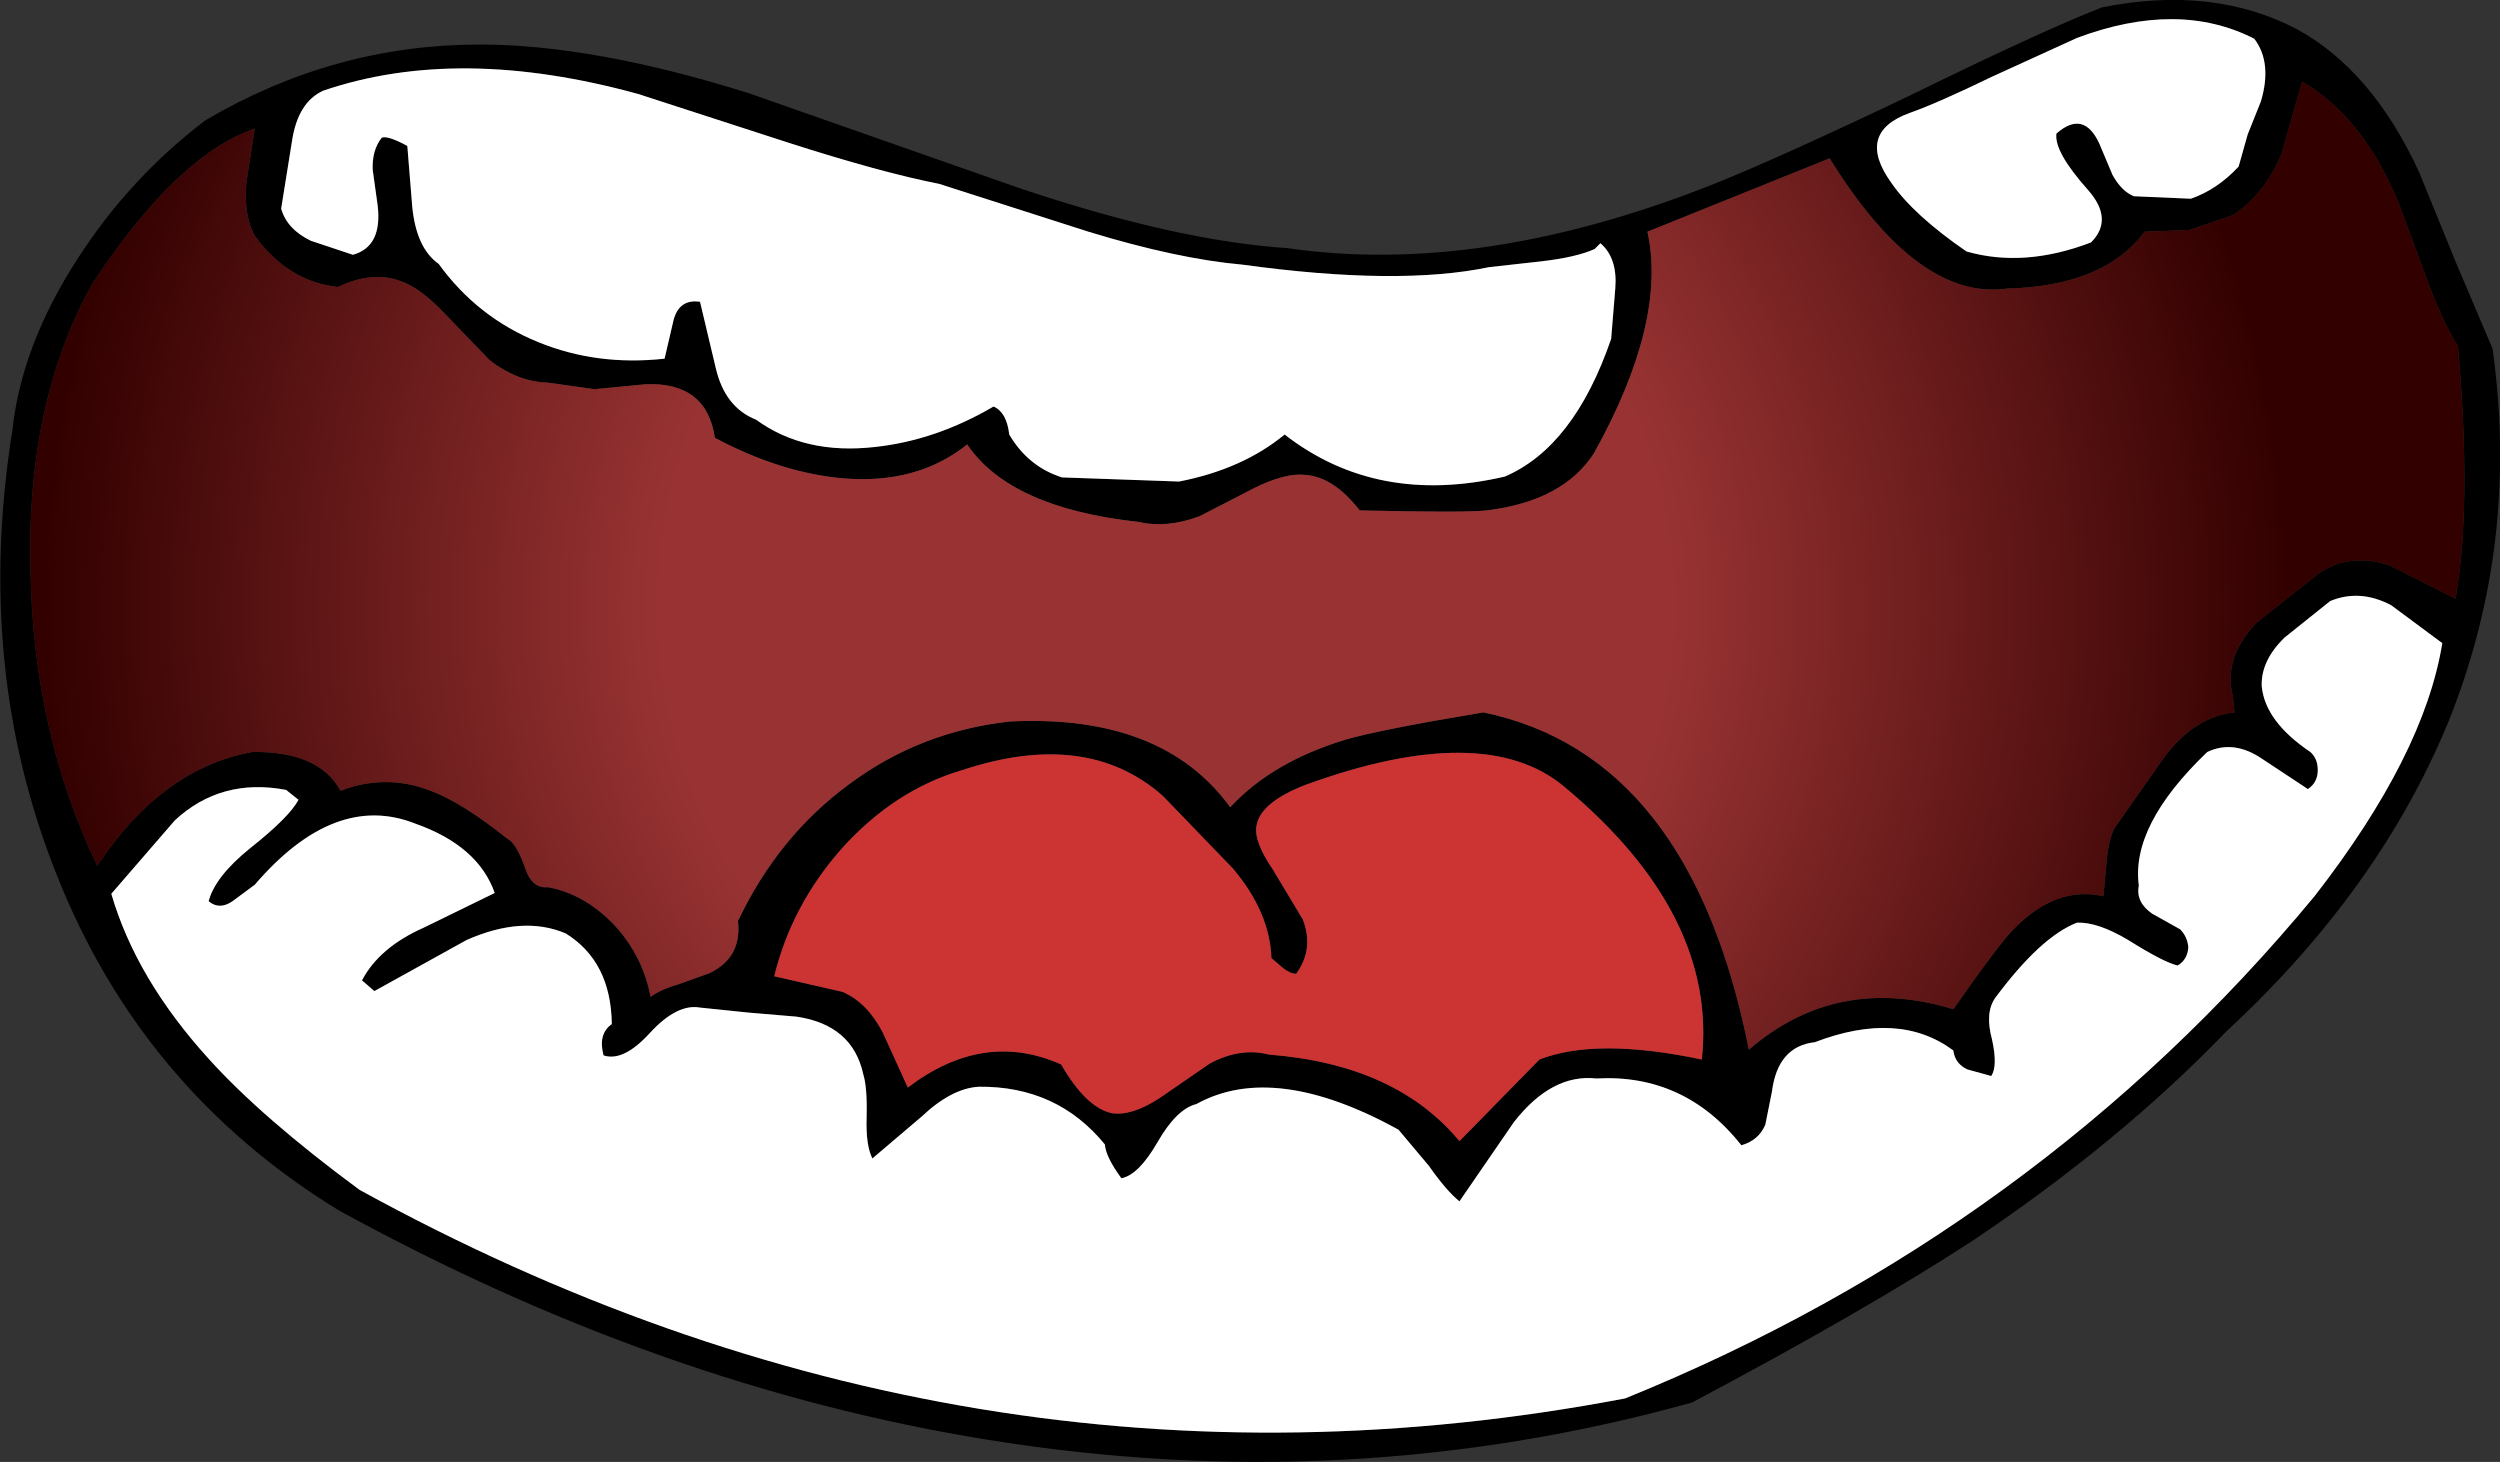
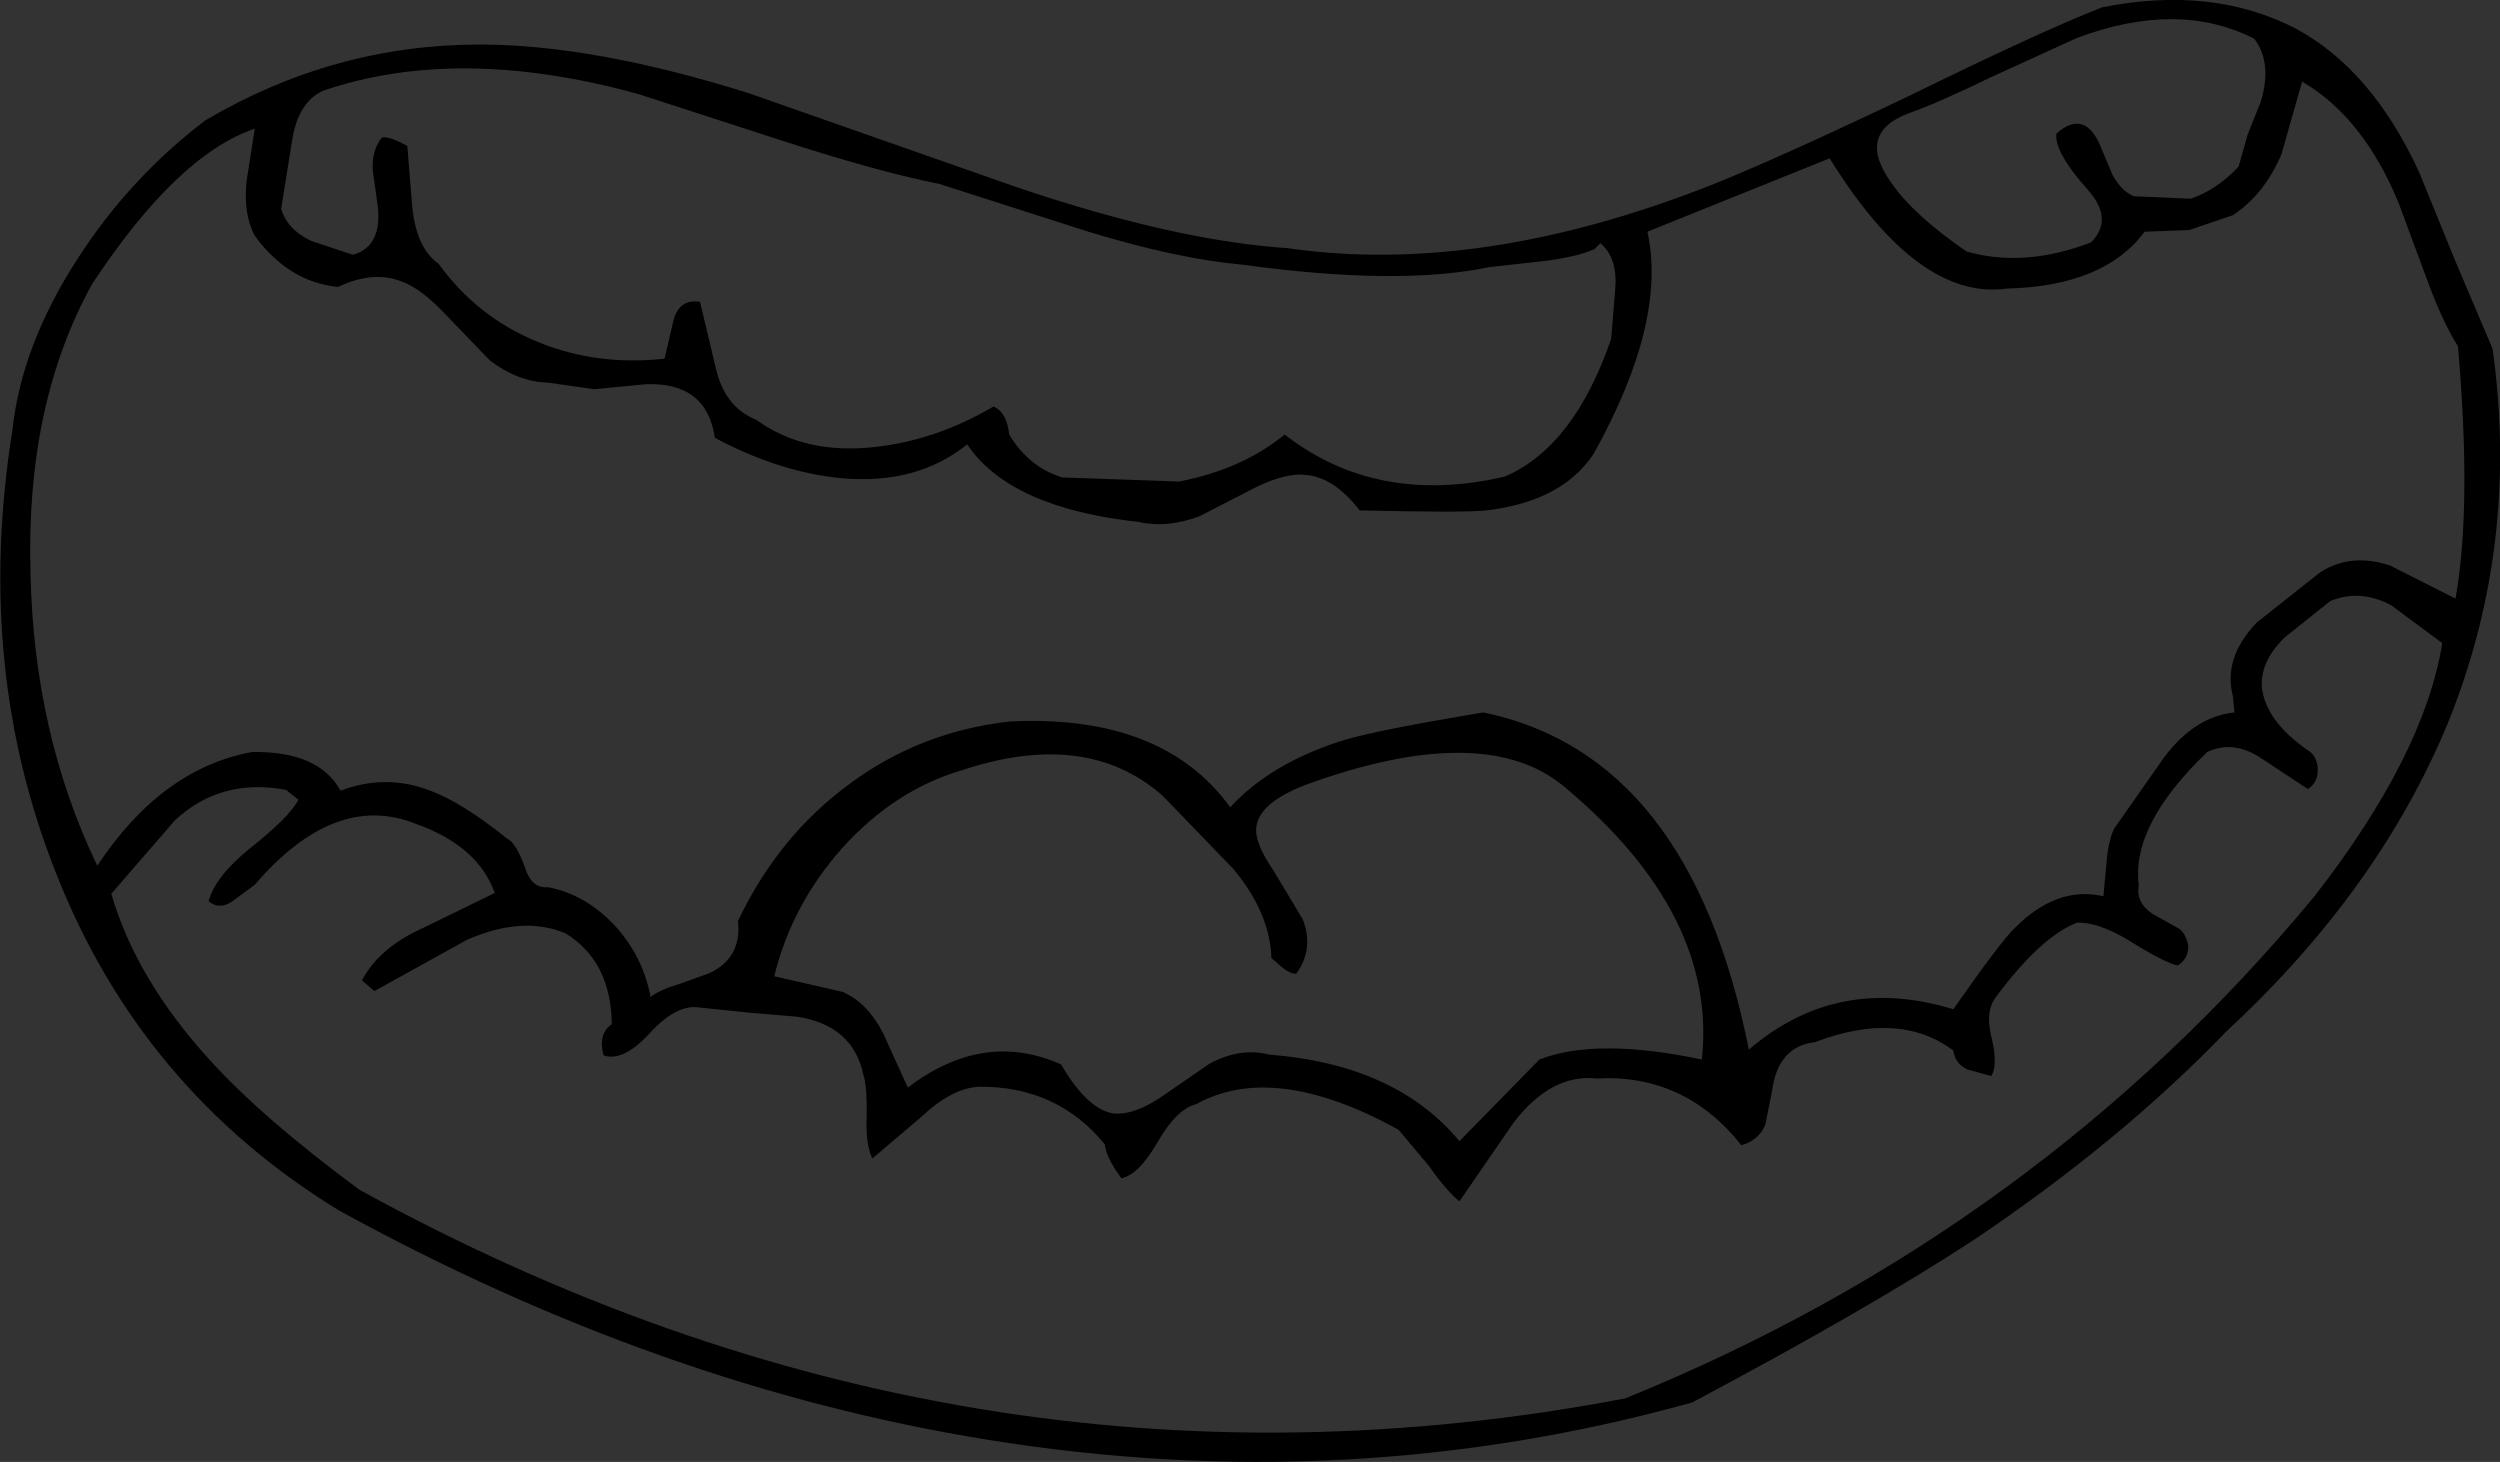
<svg xmlns="http://www.w3.org/2000/svg" height="88.65px" width="151.6px">
  <rect width="100%" height="100%" fill="#333333" stroke="none" />
  <g transform="matrix(1.0, 0.0, 0.0, 1.0, 77.15, 43.2)">
    <path d="M38.65 -36.35 Q35.35 -35.15 37.55 -32.1 38.9 -30.15 42.1 -27.95 45.6 -26.95 49.65 -28.5 51.05 -29.9 49.45 -31.7 47.4 -34.0 47.55 -35.1 49.2 -36.55 50.15 -34.5 L50.95 -32.6 Q51.5 -31.6 52.25 -31.3 L55.7 -31.15 Q57.3 -31.7 58.6 -33.1 L59.15 -35.05 59.95 -37.05 Q60.65 -39.4 59.55 -40.85 54.95 -43.2 48.8 -40.9 L43.65 -38.55 Q40.35 -36.95 38.65 -36.35 M38.65 -37.4 Q46.5 -41.25 50.3 -42.75 57.0 -44.1 62.1 -41.45 66.7 -38.95 69.55 -32.75 L71.75 -27.35 74.0 -22.05 Q75.65 -10.25 71.35 0.5 67.15 10.75 57.85 19.35 51.4 26.05 42.45 32.05 36.0 36.25 25.45 41.85 4.6 47.65 -17.3 44.1 -37.1 40.9 -56.6 30.2 -68.6 22.85 -73.75 9.75 -78.7 -2.7 -76.4 -17.1 -75.85 -22.25 -72.45 -27.5 -69.3 -32.4 -64.7 -35.9 -56.9 -40.5 -48.05 -40.5 -41.15 -40.5 -31.75 -37.55 L-15.5 -31.85 Q-5.9 -28.6 0.95 -28.15 12.7 -26.45 26.8 -32.05 30.9 -33.7 38.65 -37.4 M33.8 -33.6 L22.75 -29.15 Q23.95 -23.7 19.5 -15.7 17.6 -12.8 13.0 -12.25 11.7 -12.1 5.3 -12.25 3.75 -14.25 2.05 -14.4 0.8 -14.55 -1.1 -13.6 L-4.4 -11.9 Q-6.4 -11.15 -8.1 -11.55 -15.9 -12.4 -18.5 -16.25 -21.55 -13.8 -26.1 -14.2 -29.85 -14.55 -33.8 -16.65 -34.3 -20.05 -38.0 -19.9 L-41.1 -19.6 -43.95 -20.0 Q-45.75 -20.05 -47.45 -21.35 L-50.1 -24.1 Q-51.65 -25.75 -52.85 -26.15 -54.55 -26.8 -56.65 -25.8 -59.65 -26.1 -61.7 -28.9 -62.4 -30.2 -62.2 -32.2 L-61.7 -35.4 Q-66.4 -33.8 -71.55 -26.0 -75.6 -18.7 -75.3 -8.45 -75.1 1.3 -71.25 9.3 -67.35 3.4 -61.85 2.4 -57.8 2.35 -56.5 4.75 -53.75 3.7 -51.05 4.75 -49.15 5.45 -46.4 7.65 -45.85 7.9 -45.3 9.45 -44.9 10.7 -43.9 10.6 -41.6 11.05 -39.8 13.0 -38.15 14.85 -37.7 17.25 -37.1 16.8 -35.9 16.45 L-34.1 15.8 Q-32.15 14.85 -32.4 12.65 -29.95 7.5 -25.65 4.35 -21.35 1.15 -15.9 0.55 -6.65 0.1 -2.55 5.75 0.0 3.0 4.45 1.65 6.5 1.05 12.8 0.0 25.35 2.6 28.9 20.45 34.25 15.85 41.3 18.0 44.2 13.85 45.05 13.05 47.6 10.5 50.4 11.15 L50.6 9.0 Q50.7 7.8 51.05 7.05 L54.1 2.7 Q55.95 0.25 58.35 0.0 L58.25 -1.0 Q57.65 -3.3 59.7 -5.45 L63.55 -8.5 Q65.45 -9.7 67.8 -8.9 L71.75 -6.9 Q72.75 -12.45 71.9 -22.2 70.9 -23.8 69.95 -26.45 L68.3 -30.9 Q66.15 -36.1 62.45 -38.25 L61.2 -33.85 Q60.15 -31.4 58.25 -30.15 L55.6 -29.25 52.9 -29.15 Q50.45 -25.85 44.55 -25.7 39.15 -24.95 33.8 -33.6 M70.95 -4.2 L67.85 -6.5 Q65.95 -7.5 64.15 -6.75 L61.4 -4.55 Q59.95 -3.15 60.0 -1.6 60.2 0.55 62.95 2.4 63.4 2.8 63.4 3.5 63.4 4.25 62.8 4.65 L60.0 2.8 Q58.3 1.65 56.7 2.4 52.05 6.85 52.55 10.5 52.35 11.5 53.35 12.2 L55.05 13.15 Q55.5 13.6 55.55 14.25 55.5 15.0 54.9 15.35 54.05 15.15 51.9 13.8 50.05 12.7 48.8 12.75 46.6 13.6 43.85 17.3 43.2 18.2 43.65 19.85 44.0 21.45 43.6 22.05 L42.15 21.65 Q41.4 21.3 41.3 20.5 38.0 18.05 32.9 20.0 30.65 20.25 30.3 23.0 L29.9 25.0 Q29.5 25.95 28.45 26.25 25.0 21.9 19.65 22.2 16.95 21.9 14.65 24.85 L11.35 29.65 Q10.55 29.0 9.5 27.5 L7.65 25.3 Q0.1 21.15 -4.6 23.75 -5.8 24.05 -6.95 26.05 -8.1 28.05 -9.15 28.25 -10.1 26.95 -10.15 26.2 -13.05 22.65 -17.8 22.7 -19.45 22.8 -21.25 24.5 L-24.25 27.05 Q-24.65 26.25 -24.6 24.6 -24.55 22.75 -24.8 21.95 -25.45 18.95 -28.85 18.45 L-31.8 18.2 -34.7 17.9 Q-36.1 17.65 -37.75 19.45 -39.35 21.2 -40.55 20.8 -40.9 19.5 -40.05 18.9 -40.1 15.1 -42.85 13.4 -45.45 12.3 -48.85 13.8 L-54.45 16.9 -55.2 16.25 Q-54.15 14.25 -51.45 13.05 L-47.15 10.95 Q-48.15 8.1 -51.95 6.75 -56.85 4.8 -61.7 10.45 L-63.05 11.45 Q-63.85 12.0 -64.5 11.45 -64.1 9.95 -62.0 8.25 -59.6 6.35 -59.05 5.3 L-59.8 4.7 Q-63.75 3.95 -66.55 6.55 L-70.4 11.0 Q-68.9 16.15 -64.5 21.0 -61.25 24.6 -55.35 28.95 -18.5 49.2 21.4 41.6 46.4 31.45 63.2 11.15 69.85 2.6 70.95 -4.2 M19.55 -28.1 Q18.45 -27.6 16.3 -27.35 L13.15 -27.0 Q7.65 -25.85 -1.8 -27.15 -5.75 -27.5 -11.15 -29.15 L-20.2 -32.05 Q-23.75 -32.75 -29.35 -34.55 L-38.45 -37.5 Q-49.35 -40.5 -57.55 -37.7 -59.1 -37.0 -59.45 -34.6 L-60.1 -30.55 Q-59.75 -29.3 -58.3 -28.6 L-55.75 -27.75 Q-53.95 -28.25 -54.25 -30.75 L-54.55 -32.9 Q-54.6 -34.1 -54.0 -34.85 -53.65 -35.0 -52.45 -34.35 L-52.15 -30.65 Q-51.9 -28.15 -50.55 -27.2 -48.2 -23.95 -44.5 -22.45 -40.95 -21.0 -36.85 -21.45 L-36.35 -23.6 Q-36.05 -25.1 -34.7 -24.9 L-33.75 -20.9 Q-33.2 -18.5 -31.3 -17.75 -28.35 -15.6 -24.05 -16.1 -20.4 -16.5 -16.9 -18.55 -16.1 -18.2 -15.95 -16.85 -14.8 -14.9 -12.75 -14.25 L-5.65 -14.0 Q-1.8 -14.75 0.75 -16.85 6.35 -12.5 14.1 -14.3 18.3 -16.1 20.55 -22.65 L20.8 -25.7 Q20.95 -27.55 19.9 -28.45 L19.55 -28.1 M17.7 4.5 Q12.85 0.45 2.0 4.4 -0.7 5.45 -0.95 6.85 -1.15 7.8 0.05 9.55 L1.85 12.55 Q2.55 14.35 1.45 15.85 1.1 15.85 0.65 15.5 L-0.05 14.9 Q-0.15 12.1 -2.4 9.45 L-6.65 5.05 Q-11.25 1.0 -18.8 3.5 -22.9 4.7 -26.1 8.25 -29.15 11.7 -30.2 16.0 L-26.05 16.95 Q-24.55 17.6 -23.6 19.45 L-22.1 22.75 Q-17.5 19.25 -12.8 21.35 -11.3 23.95 -9.75 24.3 -8.55 24.5 -6.85 23.4 L-3.8 21.3 Q-1.95 20.3 -0.2 20.75 7.5 21.35 11.35 26.0 L16.2 21.05 Q19.65 19.7 26.05 21.05 27.0 12.25 17.7 4.5" fill="#000000" fill-rule="evenodd" stroke="none" />
-     <path d="M38.65 -36.35 Q40.35 -36.95 43.65 -38.55 L48.8 -40.9 Q54.95 -43.2 59.55 -40.85 60.65 -39.4 59.95 -37.05 L59.15 -35.05 58.6 -33.1 Q57.3 -31.7 55.7 -31.15 L52.25 -31.3 Q51.5 -31.6 50.95 -32.6 L50.15 -34.5 Q49.2 -36.55 47.55 -35.1 47.4 -34.0 49.45 -31.7 51.05 -29.9 49.65 -28.5 45.6 -26.95 42.1 -27.95 38.9 -30.15 37.55 -32.1 35.35 -35.15 38.65 -36.35 M19.55 -28.1 L19.9 -28.45 Q20.95 -27.55 20.8 -25.7 L20.55 -22.65 Q18.3 -16.1 14.1 -14.3 6.35 -12.5 0.75 -16.85 -1.8 -14.75 -5.65 -14.0 L-12.75 -14.25 Q-14.8 -14.9 -15.95 -16.85 -16.1 -18.2 -16.9 -18.55 -20.4 -16.5 -24.05 -16.1 -28.35 -15.6 -31.3 -17.75 -33.2 -18.5 -33.75 -20.9 L-34.7 -24.9 Q-36.05 -25.1 -36.35 -23.6 L-36.85 -21.45 Q-40.95 -21.0 -44.5 -22.45 -48.2 -23.95 -50.55 -27.2 -51.9 -28.15 -52.15 -30.65 L-52.45 -34.35 Q-53.65 -35.0 -54.0 -34.85 -54.6 -34.1 -54.55 -32.9 L-54.25 -30.75 Q-53.95 -28.25 -55.75 -27.75 L-58.3 -28.6 Q-59.75 -29.3 -60.1 -30.55 L-59.45 -34.6 Q-59.1 -37.0 -57.55 -37.7 -49.35 -40.5 -38.45 -37.5 L-29.35 -34.55 Q-23.75 -32.75 -20.2 -32.05 L-11.15 -29.15 Q-5.75 -27.5 -1.8 -27.15 7.65 -25.85 13.15 -27.0 L16.3 -27.35 Q18.45 -27.6 19.55 -28.1 M70.95 -4.2 Q69.85 2.6 63.2 11.15 46.4 31.45 21.4 41.6 -18.5 49.2 -55.35 28.95 -61.25 24.6 -64.5 21.0 -68.9 16.15 -70.4 11.0 L-66.55 6.55 Q-63.75 3.95 -59.8 4.7 L-59.05 5.3 Q-59.6 6.35 -62.0 8.25 -64.1 9.95 -64.5 11.45 -63.85 12.0 -63.05 11.45 L-61.7 10.45 Q-56.85 4.8 -51.95 6.75 -48.15 8.1 -47.15 10.95 L-51.45 13.05 Q-54.15 14.25 -55.2 16.25 L-54.45 16.9 -48.85 13.8 Q-45.45 12.3 -42.85 13.4 -40.1 15.1 -40.05 18.9 -40.9 19.5 -40.55 20.8 -39.35 21.2 -37.75 19.45 -36.1 17.65 -34.7 17.9 L-31.8 18.2 -28.85 18.45 Q-25.45 18.95 -24.8 21.95 -24.55 22.75 -24.6 24.6 -24.65 26.25 -24.25 27.05 L-21.25 24.5 Q-19.45 22.8 -17.8 22.7 -13.05 22.65 -10.15 26.2 -10.1 26.95 -9.15 28.25 -8.1 28.05 -6.95 26.05 -5.8 24.05 -4.6 23.75 0.1 21.15 7.65 25.3 L9.5 27.5 Q10.55 29.0 11.35 29.65 L14.65 24.85 Q16.95 21.9 19.65 22.2 25.0 21.9 28.45 26.25 29.5 25.95 29.9 25.0 L30.3 23.0 Q30.65 20.25 32.9 20.0 38.0 18.05 41.3 20.5 41.4 21.3 42.15 21.65 L43.6 22.05 Q44.0 21.45 43.65 19.85 43.2 18.2 43.85 17.3 46.6 13.6 48.8 12.75 50.05 12.7 51.9 13.8 54.05 15.15 54.9 15.35 55.5 15.0 55.55 14.25 55.5 13.6 55.05 13.15 L53.35 12.2 Q52.35 11.5 52.55 10.5 52.05 6.85 56.7 2.4 58.3 1.65 60.0 2.8 L62.8 4.65 Q63.4 4.25 63.4 3.5 63.4 2.8 62.95 2.4 60.2 0.55 60.0 -1.6 59.95 -3.15 61.4 -4.55 L64.15 -6.75 Q65.95 -7.5 67.85 -6.5 L70.95 -4.2" fill="#ffffff" fill-rule="evenodd" stroke="none" />
-     <path d="M33.8 -33.6 Q39.15 -24.95 44.55 -25.7 50.45 -25.85 52.9 -29.15 L55.6 -29.25 58.25 -30.15 Q60.15 -31.4 61.2 -33.85 L62.45 -38.25 Q66.15 -36.1 68.3 -30.9 L69.95 -26.45 Q70.9 -23.8 71.9 -22.2 72.75 -12.45 71.75 -6.9 L67.8 -8.9 Q65.45 -9.7 63.55 -8.5 L59.7 -5.45 Q57.65 -3.3 58.25 -1.0 L58.35 0.0 Q55.95 0.25 54.1 2.7 L51.05 7.05 Q50.7 7.8 50.6 9.0 L50.4 11.15 Q47.6 10.5 45.05 13.05 44.2 13.85 41.3 18.0 34.25 15.85 28.9 20.45 25.35 2.6 12.8 0.0 6.5 1.05 4.45 1.65 0.0 3.0 -2.55 5.75 -6.65 0.1 -15.9 0.55 -21.35 1.15 -25.65 4.35 -29.95 7.5 -32.4 12.65 -32.15 14.85 -34.1 15.8 L-35.9 16.45 Q-37.1 16.8 -37.7 17.25 -38.15 14.85 -39.8 13.0 -41.6 11.05 -43.9 10.6 -44.9 10.7 -45.3 9.45 -45.85 7.9 -46.4 7.65 -49.15 5.45 -51.05 4.75 -53.75 3.7 -56.5 4.75 -57.8 2.35 -61.85 2.4 -67.35 3.4 -71.25 9.3 -75.1 1.3 -75.3 -8.45 -75.6 -18.7 -71.55 -26.0 -66.4 -33.8 -61.7 -35.4 L-62.2 -32.2 Q-62.4 -30.2 -61.7 -28.9 -59.65 -26.1 -56.65 -25.8 -54.55 -26.8 -52.85 -26.15 -51.65 -25.75 -50.1 -24.1 L-47.45 -21.35 Q-45.75 -20.05 -43.95 -20.0 L-41.1 -19.6 -38.0 -19.9 Q-34.3 -20.05 -33.8 -16.65 -29.85 -14.55 -26.1 -14.2 -21.55 -13.8 -18.5 -16.25 -15.9 -12.4 -8.1 -11.55 -6.4 -11.15 -4.4 -11.9 L-1.1 -13.6 Q0.8 -14.55 2.05 -14.4 3.75 -14.25 5.3 -12.25 11.7 -12.1 13.0 -12.25 17.6 -12.8 19.5 -15.7 23.95 -23.7 22.75 -29.15 L33.8 -33.6" fill="url(#gradient0)" fill-rule="evenodd" stroke="none" />
-     <path d="M17.7 4.5 Q27.0 12.25 26.05 21.05 19.65 19.7 16.2 21.05 L11.35 26.0 Q7.5 21.35 -0.2 20.75 -1.95 20.3 -3.8 21.3 L-6.85 23.4 Q-8.55 24.5 -9.75 24.3 -11.3 23.95 -12.8 21.35 -17.5 19.25 -22.1 22.75 L-23.6 19.45 Q-24.55 17.6 -26.05 16.95 L-30.2 16.0 Q-29.15 11.7 -26.1 8.25 -22.9 4.7 -18.8 3.5 -11.25 1.0 -6.65 5.05 L-2.4 9.45 Q-0.15 12.1 -0.05 14.9 L0.65 15.5 Q1.1 15.85 1.45 15.85 2.55 14.35 1.85 12.55 L0.05 9.55 Q-1.15 7.8 -0.95 6.85 -0.7 5.45 2.0 4.4 12.85 0.45 17.7 4.5" fill="#cc3333" fill-rule="evenodd" stroke="none" />
  </g>
  <defs>
    <radialGradient cx="0" cy="0" gradientTransform="matrix(0.098, 0.0, 0.0, 0.098, -6.45, -6.45)" gradientUnits="userSpaceOnUse" id="gradient0" r="819.2" spreadMethod="pad">
      <stop offset="0.38" stop-color="#993333" />
      <stop offset="0.847" stop-color="#330000" />
    </radialGradient>
  </defs>
</svg>